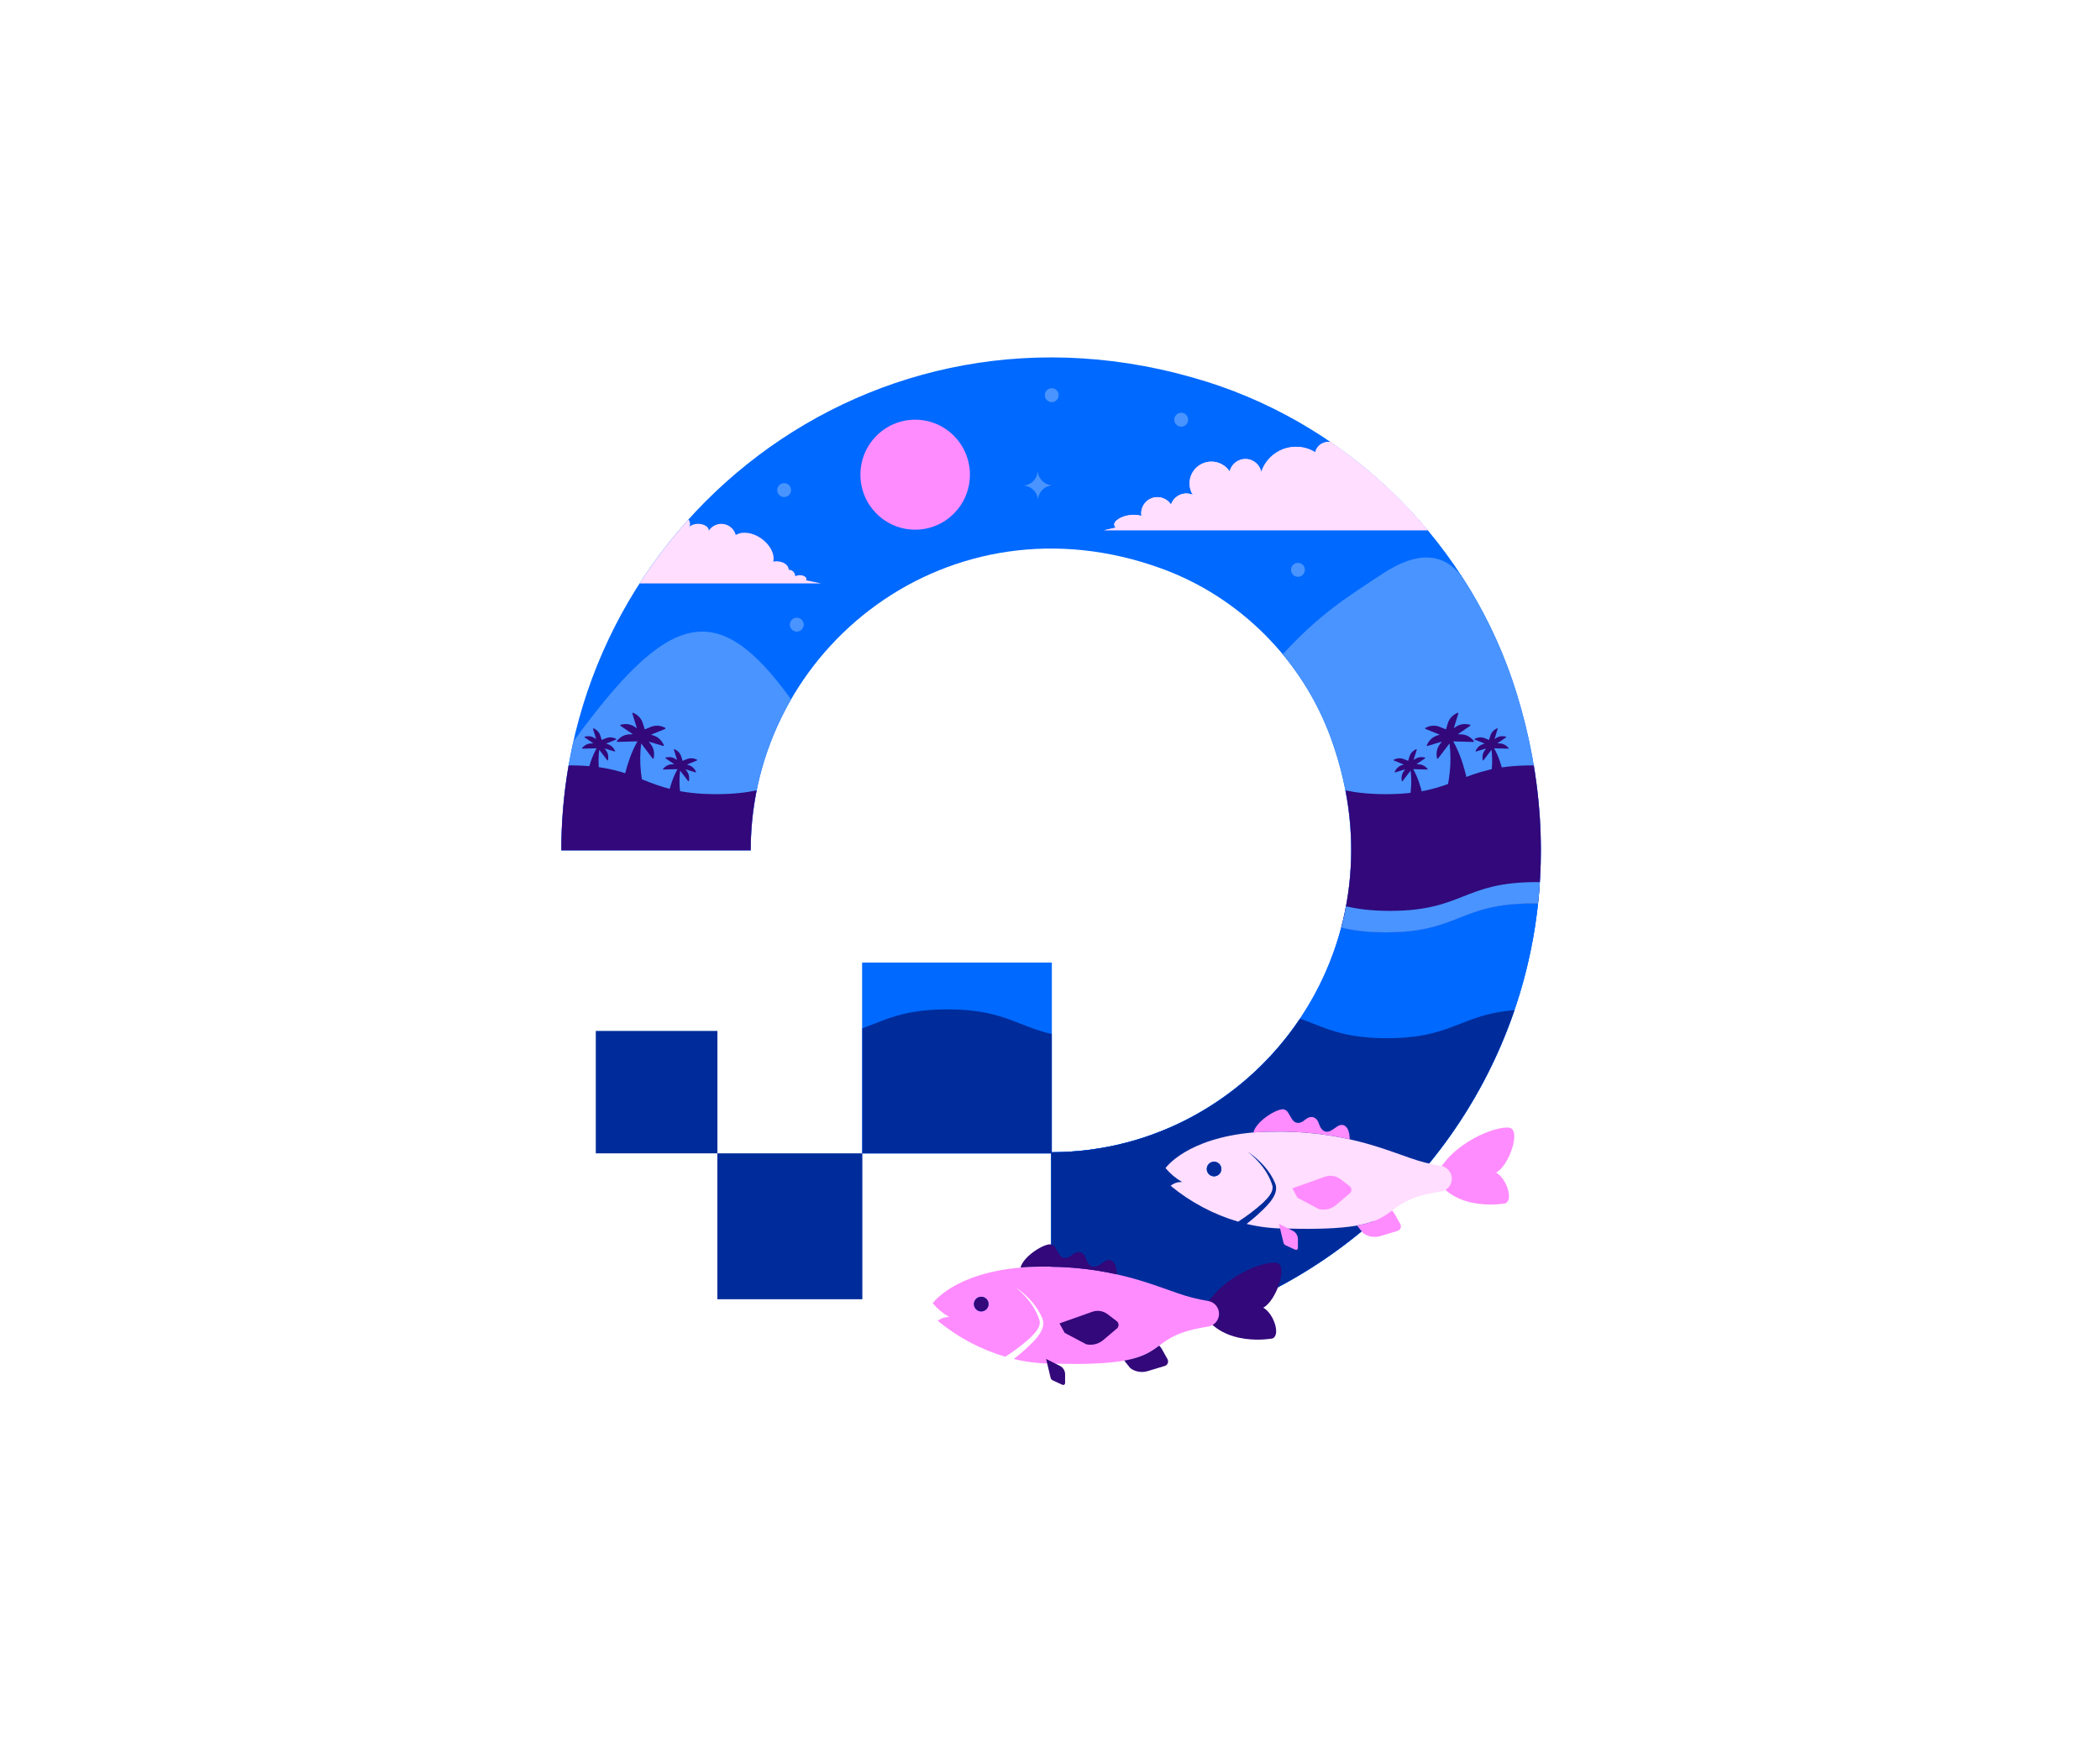
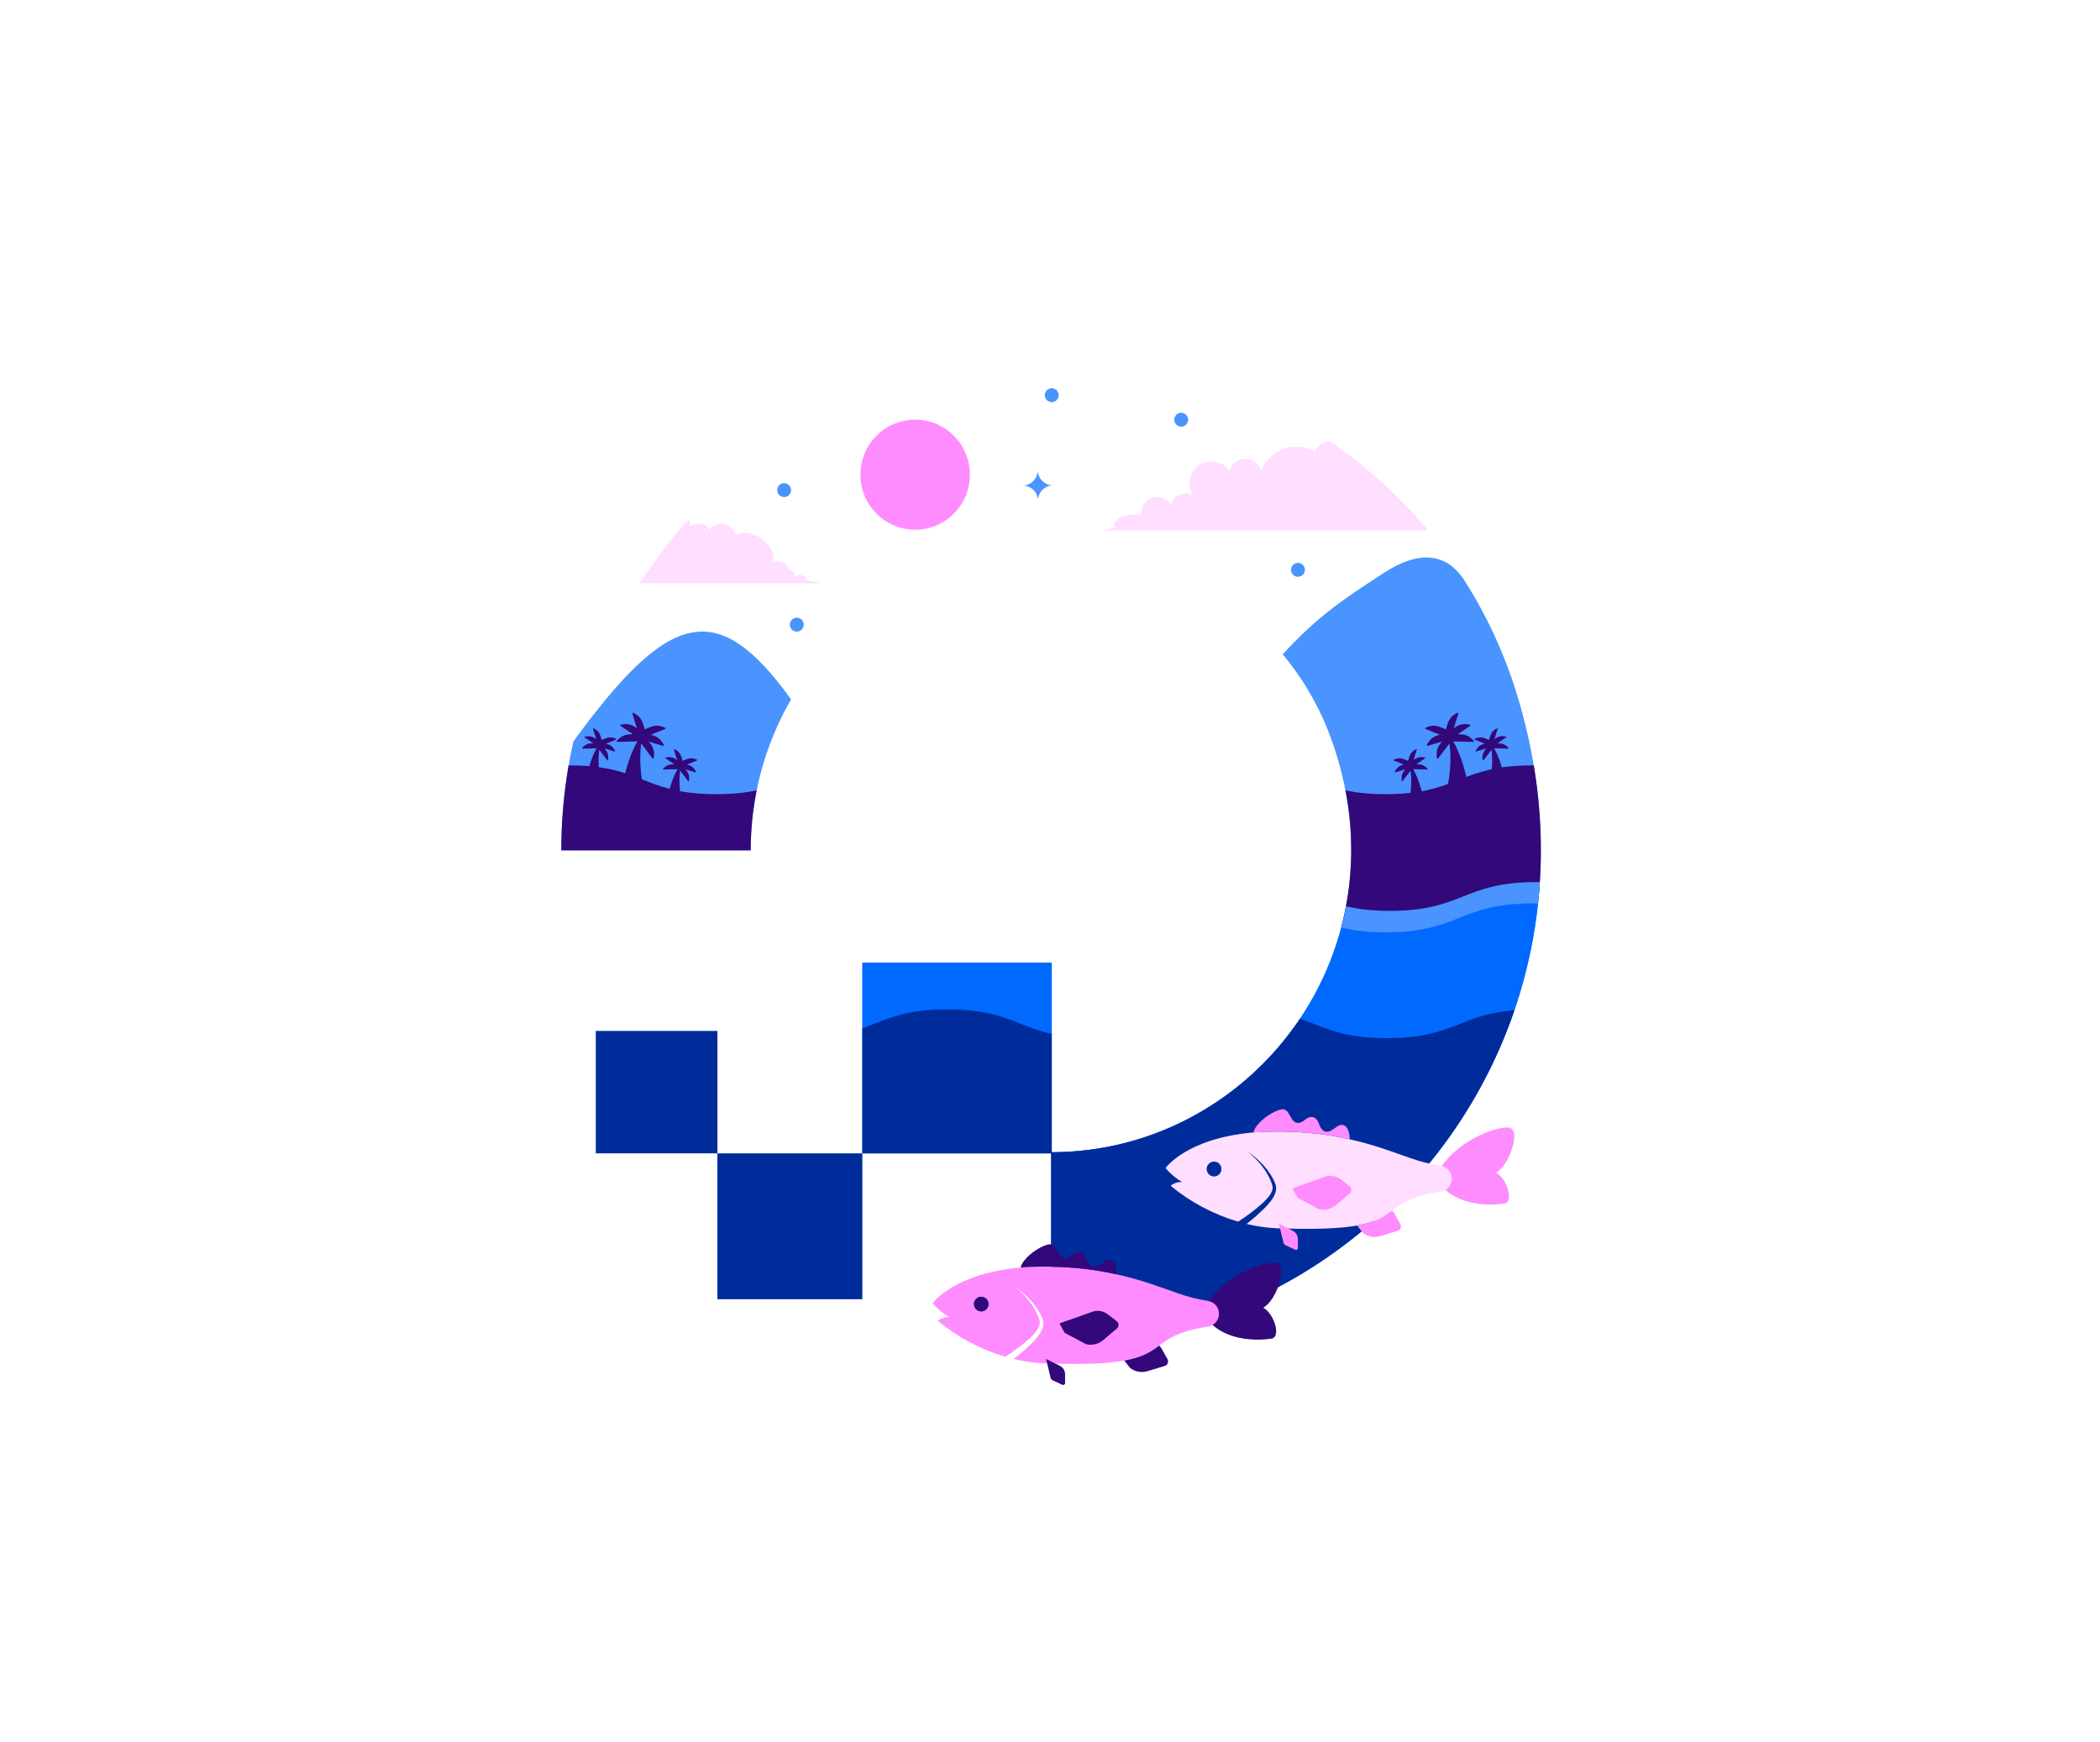
<svg xmlns="http://www.w3.org/2000/svg" fill="none" height="624" viewBox="0 0 752 624" width="752">
-   <path clip-rule="evenodd" d="M543.084 248.273C526.776 195.421 484.802 153.375 432.305 136.758C311.979 98.921 201 189.014 201 304.532H268.822C268.822 232.059 340.216 176.001 415.982 203.629C444.03 213.839 466.498 236.461 476.643 264.492C504.275 340.698 448.522 412.505 376.624 412.64V344.778H308.806V413.047H376.417V481.11C491.173 481.114 580.675 369.398 543.084 248.273Z" fill="#0069FF" fill-rule="evenodd" />
  <path clip-rule="evenodd" d="M495.28 205.34C481.919 214.122 472.518 219.977 459.339 234.322C466.801 243.298 472.659 253.505 476.652 264.49C504.274 340.696 448.52 412.503 376.623 412.638V344.776H308.805V413.045H376.415V481.108C491.157 481.108 580.674 369.392 543.082 248.268C538.705 234.116 532.475 220.612 524.556 208.11C518.046 197.824 508.044 196.945 495.28 205.34Z" fill="#4994FF" fill-rule="evenodd" />
  <path d="M283.28 250.468C256.901 213.786 239.518 218.591 205.329 265.526C202.451 278.326 201.002 291.408 201.009 304.531H268.823C268.8 285.543 273.789 266.888 283.28 250.468Z" fill="#4994FF" />
  <path clip-rule="evenodd" d="M528.704 391.99L529.021 391.427L528.704 391.99Z" fill="#32087A" fill-rule="evenodd" />
  <path clip-rule="evenodd" d="M527.46 394.149C527.468 394.134 527.476 394.119 527.486 394.105C527.476 394.119 527.468 394.134 527.46 394.149Z" fill="#32087A" fill-rule="evenodd" />
  <path clip-rule="evenodd" d="M536.202 377.252L536.468 376.659L536.202 377.252Z" fill="#32087A" fill-rule="evenodd" />
  <path clip-rule="evenodd" d="M475.206 346.969C475.326 346.683 475.442 346.398 475.57 346.109C475.442 346.398 475.326 346.683 475.206 346.969Z" fill="#32087A" fill-rule="evenodd" />
  <path clip-rule="evenodd" d="M531.432 387.014L531.705 386.491L531.432 387.014Z" fill="#32087A" fill-rule="evenodd" />
  <path clip-rule="evenodd" d="M532.602 384.754L532.923 384.121L532.602 384.754Z" fill="#32087A" fill-rule="evenodd" />
  <path clip-rule="evenodd" d="M534.019 381.912C534.052 381.847 534.081 381.778 534.113 381.709C534.081 381.778 534.052 381.847 534.019 381.912Z" fill="#32087A" fill-rule="evenodd" />
  <path clip-rule="evenodd" d="M535.089 379.675L535.417 378.969L535.089 379.675Z" fill="#32087A" fill-rule="evenodd" />
  <path clip-rule="evenodd" d="M524.502 398.999L524.739 398.633L524.502 398.999Z" fill="#32087A" fill-rule="evenodd" />
  <path clip-rule="evenodd" d="M525.866 396.806L526.154 396.334L525.866 396.806Z" fill="#32087A" fill-rule="evenodd" />
  <path clip-rule="evenodd" d="M522.984 401.358C523.024 401.293 523.067 401.227 523.11 401.162C523.067 401.227 523.024 401.293 522.984 401.358Z" fill="#32087A" fill-rule="evenodd" />
  <path clip-rule="evenodd" d="M476.807 342.988C476.927 342.67 477.044 342.352 477.171 342.037C477.044 342.352 476.934 342.67 476.807 342.988Z" fill="#32087A" fill-rule="evenodd" />
  <path clip-rule="evenodd" d="M476.025 344.99C476.148 344.686 476.269 344.379 476.389 344.071C476.269 344.379 476.148 344.686 476.025 344.99Z" fill="#32087A" fill-rule="evenodd" />
  <path clip-rule="evenodd" d="M478.258 338.931L478.586 337.929L478.258 338.931Z" fill="#32087A" fill-rule="evenodd" />
  <path clip-rule="evenodd" d="M477.552 340.969C477.669 340.643 477.782 340.313 477.895 339.988C477.782 340.313 477.662 340.636 477.552 340.969Z" fill="#32087A" fill-rule="evenodd" />
  <path clip-rule="evenodd" d="M494.592 434.851L494.652 434.798L494.592 434.851Z" fill="#32087A" fill-rule="evenodd" />
  <path clip-rule="evenodd" d="M452.698 380.524C452.305 380.926 451.908 381.321 451.507 381.717C451.908 381.329 452.305 380.934 452.698 380.524Z" fill="#32087A" fill-rule="evenodd" />
  <path clip-rule="evenodd" d="M478.923 336.875C479.029 336.535 479.134 336.195 479.237 335.854C479.12 336.195 479.029 336.535 478.923 336.875Z" fill="#32087A" fill-rule="evenodd" />
  <path clip-rule="evenodd" d="M479.548 334.799C479.65 334.455 479.749 334.107 479.843 333.763C479.749 334.107 479.65 334.455 479.548 334.799Z" fill="#32087A" fill-rule="evenodd" />
  <path clip-rule="evenodd" d="M530.038 389.601L530.26 389.202L530.038 389.601Z" fill="#32087A" fill-rule="evenodd" />
  <path clip-rule="evenodd" d="M548.304 339.582C548.373 339.245 548.439 338.909 548.505 338.572C548.439 338.909 548.373 339.245 548.304 339.582Z" fill="#32087A" fill-rule="evenodd" />
  <path clip-rule="evenodd" d="M549.381 333.757C549.432 333.446 549.479 333.135 549.53 332.827C549.479 333.135 549.424 333.446 549.381 333.757Z" fill="#32087A" fill-rule="evenodd" />
  <path clip-rule="evenodd" d="M548.802 337.021C548.864 336.699 548.922 336.374 548.981 336.052C548.922 336.374 548.864 336.699 548.802 337.021Z" fill="#32087A" fill-rule="evenodd" />
  <path clip-rule="evenodd" d="M547.686 342.539L547.904 341.529L547.686 342.539Z" fill="#32087A" fill-rule="evenodd" />
  <path clip-rule="evenodd" d="M547.057 345.315L547.287 344.324L547.057 345.315Z" fill="#32087A" fill-rule="evenodd" />
  <path clip-rule="evenodd" d="M546.459 347.776C546.532 347.483 546.601 347.191 546.674 346.898C546.601 347.191 546.532 347.483 546.459 347.776Z" fill="#32087A" fill-rule="evenodd" />
  <path clip-rule="evenodd" d="M480.137 332.709C480.184 332.527 480.239 332.344 480.286 332.157C484.46 333.174 489.473 333.858 496.226 333.858C509.339 333.858 515.896 331.297 522.453 328.706C529.009 326.115 535.566 323.554 548.679 323.554C549.408 323.554 550.085 323.554 550.763 323.579C552.508 307.097 551.994 290.451 549.237 274.109H548.694C535.58 274.109 529.024 276.67 522.467 279.261C515.91 281.852 509.354 284.413 496.24 284.413C490.278 284.413 485.677 283.879 481.805 283.056C485.037 299.517 484.466 316.504 480.137 332.709Z" fill="#32087A" fill-rule="evenodd" />
  <path clip-rule="evenodd" d="M549.788 331.231C549.843 330.865 549.894 330.532 549.945 330.181C549.883 330.532 549.832 330.88 549.788 331.231Z" fill="#32087A" fill-rule="evenodd" />
  <path clip-rule="evenodd" d="M550.571 325.329C550.611 324.963 550.651 324.63 550.687 324.282C550.651 324.63 550.611 324.978 550.571 325.329Z" fill="#32087A" fill-rule="evenodd" />
  <path clip-rule="evenodd" d="M550.176 328.427L550.318 327.366L550.176 328.427Z" fill="#32087A" fill-rule="evenodd" />
  <path clip-rule="evenodd" d="M543.25 358.962C543.348 358.662 543.442 358.362 543.537 358.062C543.442 358.362 543.348 358.662 543.25 358.962Z" fill="#32087A" fill-rule="evenodd" />
  <path clip-rule="evenodd" d="M540.512 366.804C540.617 366.526 540.719 366.248 540.821 365.97C540.719 366.251 540.617 366.526 540.512 366.804Z" fill="#32087A" fill-rule="evenodd" />
  <path clip-rule="evenodd" d="M539.559 369.283C539.628 369.115 539.693 368.943 539.759 368.775C539.693 368.943 539.628 369.115 539.559 369.283Z" fill="#32087A" fill-rule="evenodd" />
  <path clip-rule="evenodd" d="M545.64 350.91C545.716 350.617 545.796 350.325 545.876 350.032C545.782 350.325 545.716 350.617 545.64 350.91Z" fill="#32087A" fill-rule="evenodd" />
  <path clip-rule="evenodd" d="M541.411 364.34L541.684 363.583L541.411 364.34Z" fill="#32087A" fill-rule="evenodd" />
  <path clip-rule="evenodd" d="M538.416 372.104L538.732 371.329L538.416 372.104Z" fill="#32087A" fill-rule="evenodd" />
  <path clip-rule="evenodd" d="M544.938 353.421L545.2 352.487L544.938 353.421Z" fill="#32087A" fill-rule="evenodd" />
  <path clip-rule="evenodd" d="M544.122 356.177C544.206 355.902 544.29 355.632 544.37 355.357C544.29 355.639 544.206 355.902 544.122 356.177Z" fill="#32087A" fill-rule="evenodd" />
  <path clip-rule="evenodd" d="M542.457 361.358L542.719 360.567L542.457 361.358Z" fill="#32087A" fill-rule="evenodd" />
-   <path clip-rule="evenodd" d="M537.429 374.452C537.528 374.232 537.619 374.009 537.713 373.786C537.619 374.009 537.528 374.232 537.429 374.452Z" fill="#32087A" fill-rule="evenodd" />
+   <path clip-rule="evenodd" d="M537.429 374.452C537.528 374.232 537.619 374.009 537.713 373.786Z" fill="#32087A" fill-rule="evenodd" />
  <path clip-rule="evenodd" d="M471.104 355.492L471.533 354.684L471.104 355.492Z" fill="#32087A" fill-rule="evenodd" />
  <path clip-rule="evenodd" d="M444.452 388.094L443.574 388.826L444.452 388.094Z" fill="#32087A" fill-rule="evenodd" />
  <path clip-rule="evenodd" d="M447.651 385.351C447.374 385.6 447.094 385.845 446.813 386.083C447.094 385.845 447.374 385.6 447.651 385.351Z" fill="#32087A" fill-rule="evenodd" />
  <path clip-rule="evenodd" d="M450.733 382.484C450.474 382.737 450.212 382.982 449.946 383.216C450.212 382.982 450.474 382.737 450.733 382.484Z" fill="#32087A" fill-rule="evenodd" />
  <path clip-rule="evenodd" d="M449.211 383.934L448.391 384.665L449.211 383.934Z" fill="#32087A" fill-rule="evenodd" />
  <path clip-rule="evenodd" d="M446.065 386.743L445.209 387.475L446.065 386.743Z" fill="#32087A" fill-rule="evenodd" />
  <path clip-rule="evenodd" d="M439.476 391.969L438.536 392.649L439.476 391.969Z" fill="#32087A" fill-rule="evenodd" />
  <path clip-rule="evenodd" d="M442.822 389.418C442.527 389.656 442.225 389.89 441.926 390.12C442.225 389.89 442.527 389.67 442.822 389.418Z" fill="#32087A" fill-rule="evenodd" />
  <path clip-rule="evenodd" d="M437.766 393.195L436.804 393.865L437.766 393.195Z" fill="#32087A" fill-rule="evenodd" />
  <path clip-rule="evenodd" d="M441.162 390.71C440.856 390.944 440.551 391.174 440.241 391.401C440.551 391.174 440.875 390.944 441.162 390.71Z" fill="#32087A" fill-rule="evenodd" />
  <path clip-rule="evenodd" d="M436.036 394.387L435.053 395.042L436.036 394.387Z" fill="#32087A" fill-rule="evenodd" />
  <path clip-rule="evenodd" d="M513.276 414.788L513.493 414.519L513.276 414.788Z" fill="#32087A" fill-rule="evenodd" />
  <path clip-rule="evenodd" d="M509.792 419.022C509.839 418.972 509.881 418.918 509.927 418.865C509.881 418.918 509.839 418.972 509.792 419.022Z" fill="#32087A" fill-rule="evenodd" />
  <path clip-rule="evenodd" d="M508.047 421.051L508.139 420.944L508.047 421.051Z" fill="#32087A" fill-rule="evenodd" />
  <path clip-rule="evenodd" d="M504.32 425.181C504.363 425.131 504.409 425.084 504.455 425.034C504.409 425.084 504.363 425.131 504.32 425.181Z" fill="#32087A" fill-rule="evenodd" />
  <path clip-rule="evenodd" d="M521.42 403.712L521.7 403.295L521.42 403.712Z" fill="#32087A" fill-rule="evenodd" />
  <path clip-rule="evenodd" d="M500.552 429.112L500.584 429.079L500.552 429.112Z" fill="#32087A" fill-rule="evenodd" />
  <path clip-rule="evenodd" d="M516.693 410.357L516.866 410.124L516.693 410.357Z" fill="#32087A" fill-rule="evenodd" />
  <path clip-rule="evenodd" d="M518.24 408.245L518.468 407.933L518.24 408.245Z" fill="#32087A" fill-rule="evenodd" />
  <path clip-rule="evenodd" d="M453.68 379.536C453.906 379.298 454.128 379.056 454.354 378.804C454.128 379.06 453.906 379.298 453.68 379.536Z" fill="#32087A" fill-rule="evenodd" />
  <path clip-rule="evenodd" d="M467.905 361.1C468.079 360.818 468.251 360.54 468.422 360.255C468.251 360.54 468.079 360.818 467.905 361.1Z" fill="#32087A" fill-rule="evenodd" />
  <path clip-rule="evenodd" d="M465.604 364.687C465.79 364.409 465.969 364.13 466.158 363.849C465.976 364.13 465.79 364.419 465.604 364.687Z" fill="#32087A" fill-rule="evenodd" />
  <path clip-rule="evenodd" d="M466.768 362.907C466.946 362.628 467.132 362.347 467.303 362.065C467.128 362.347 466.946 362.628 466.768 362.907Z" fill="#32087A" fill-rule="evenodd" />
  <path clip-rule="evenodd" d="M464.404 366.444C464.597 366.17 464.769 365.892 464.976 365.614C464.787 365.885 464.597 366.17 464.404 366.444Z" fill="#32087A" fill-rule="evenodd" />
  <path clip-rule="evenodd" d="M472.143 353.517L472.508 352.785L472.143 353.517Z" fill="#32087A" fill-rule="evenodd" />
  <path clip-rule="evenodd" d="M473.253 351.273L473.461 350.853L473.253 351.273Z" fill="#32087A" fill-rule="evenodd" />
  <path clip-rule="evenodd" d="M469.001 359.265C469.169 358.983 469.332 358.701 469.496 358.419C469.332 358.701 469.169 358.983 469.001 359.265Z" fill="#32087A" fill-rule="evenodd" />
  <path clip-rule="evenodd" d="M463.171 368.175L463.765 367.352L463.171 368.175Z" fill="#32087A" fill-rule="evenodd" />
  <path clip-rule="evenodd" d="M470.074 357.399C470.231 357.12 470.387 356.842 470.54 356.564C470.38 356.842 470.231 357.12 470.074 357.399Z" fill="#32087A" fill-rule="evenodd" />
  <path clip-rule="evenodd" d="M455.124 377.994C455.354 377.746 455.576 377.497 455.802 377.262C455.576 377.497 455.354 377.746 455.124 377.994Z" fill="#32087A" fill-rule="evenodd" />
  <path clip-rule="evenodd" d="M474.346 348.935C474.456 348.69 474.561 348.441 474.671 348.203C474.561 348.441 474.456 348.686 474.346 348.935Z" fill="#32087A" fill-rule="evenodd" />
  <path clip-rule="evenodd" d="M430.736 397.74C430.372 397.956 430.008 398.172 429.644 398.381C430.011 398.172 430.376 397.956 430.736 397.74Z" fill="#32087A" fill-rule="evenodd" />
  <path clip-rule="evenodd" d="M434.286 395.544L433.277 396.191L434.286 395.544Z" fill="#32087A" fill-rule="evenodd" />
  <path clip-rule="evenodd" d="M461.91 369.881L462.519 369.065L461.91 369.881Z" fill="#32087A" fill-rule="evenodd" />
  <path clip-rule="evenodd" d="M432.518 396.664L431.472 397.304L432.518 396.664Z" fill="#32087A" fill-rule="evenodd" />
  <path clip-rule="evenodd" d="M460.613 371.557C460.825 371.29 461.032 371.019 461.24 370.752C461.032 371.008 460.825 371.29 460.613 371.557Z" fill="#32087A" fill-rule="evenodd" />
  <path clip-rule="evenodd" d="M459.289 373.203C459.504 372.939 459.719 372.676 459.931 372.408C459.719 372.679 459.504 372.943 459.289 373.203Z" fill="#32087A" fill-rule="evenodd" />
  <path clip-rule="evenodd" d="M456.535 376.428L457.205 375.66L456.535 376.428Z" fill="#32087A" fill-rule="evenodd" />
  <path clip-rule="evenodd" d="M457.929 374.828C458.151 374.572 458.366 374.308 458.585 374.048C458.359 374.301 458.151 374.572 457.929 374.828Z" fill="#32087A" fill-rule="evenodd" />
  <path clip-rule="evenodd" d="M230.287 279.258C223.73 276.697 217.174 274.106 204.06 274.106H203.616C201.875 284.151 201.001 294.329 201.004 304.526H268.822C268.821 297.564 269.488 290.618 270.814 283.785C270.858 283.54 270.902 283.294 270.949 283.053C267.081 283.876 262.477 284.41 256.514 284.41C243.408 284.41 236.847 281.834 230.287 279.258Z" fill="#32087A" fill-rule="evenodd" />
  <path d="M527.737 265.305L527.078 264.635C526.027 263.604 524.623 263.016 523.155 262.992L522.025 262.959L526.422 259.962C526.465 259.941 526.501 259.906 526.524 259.863C526.546 259.82 526.555 259.77 526.549 259.722C526.542 259.674 526.521 259.629 526.488 259.593C526.455 259.557 526.411 259.533 526.364 259.523L525.442 259.37C523.989 259.15 522.508 259.496 521.3 260.336L520.597 260.819L522.204 255.582C522.269 255.359 522.076 255.169 521.887 255.275L521.067 255.736C519.798 256.477 518.858 257.677 518.441 259.092L517.789 261.218L515.603 260.332C514.247 259.766 512.726 259.743 511.353 260.266L510.482 260.632C510.437 260.651 510.399 260.685 510.374 260.727C510.349 260.769 510.337 260.818 510.341 260.867C510.345 260.916 510.365 260.962 510.396 261C510.428 261.037 510.471 261.063 510.518 261.075L515.578 263.117L514.766 263.366C513.355 263.777 512.153 264.714 511.407 265.986L510.945 266.805C510.839 266.996 511.025 267.193 511.247 267.124L516.346 265.583L515.658 266.483C514.752 267.645 514.321 269.112 514.456 270.582L514.558 271.519C514.565 271.567 514.587 271.612 514.621 271.647C514.655 271.682 514.698 271.705 514.746 271.714C514.794 271.723 514.843 271.717 514.887 271.696C514.931 271.676 514.968 271.642 514.991 271.599L519.06 266.26C519.495 269.704 519.522 273.188 519.14 276.638C518.987 278.219 518.718 279.796 518.441 281.351H525.726C525.551 280.473 525.395 279.602 525.209 278.735C524.174 274.179 522.699 269.587 520.404 265.51L527.547 265.711C527.762 265.697 527.89 265.459 527.737 265.305Z" fill="#32087A" />
  <path d="M511.206 275.333L510.744 274.865C510.008 274.144 509.025 273.733 507.997 273.716L507.207 273.694L510.285 271.593C510.315 271.578 510.339 271.554 510.355 271.524C510.371 271.493 510.377 271.459 510.372 271.426C510.368 271.392 510.353 271.361 510.33 271.336C510.308 271.311 510.278 271.293 510.245 271.286L509.6 271.18C508.578 271.023 507.535 271.265 506.686 271.857L506.194 272.194L507.32 268.534C507.367 268.377 507.232 268.245 507.097 268.318L506.525 268.64C505.641 269.162 504.989 270.004 504.704 270.993L504.245 272.479L502.712 271.861C501.762 271.463 500.697 271.446 499.736 271.813L499.124 272.058C499.094 272.073 499.069 272.096 499.052 272.126C499.036 272.155 499.029 272.189 499.032 272.222C499.035 272.256 499.048 272.287 499.07 272.313C499.092 272.339 499.121 272.357 499.153 272.366L502.693 273.8L502.125 273.972C501.138 274.259 500.296 274.913 499.772 275.802L499.448 276.376C499.375 276.512 499.506 276.647 499.663 276.599L503.225 275.502L502.741 276.135C502.108 276.949 501.807 277.975 501.899 279.004L501.972 279.659C501.978 279.692 501.994 279.722 502.018 279.746C502.041 279.77 502.072 279.786 502.104 279.792C502.137 279.798 502.171 279.793 502.202 279.779C502.232 279.765 502.257 279.742 502.275 279.714L505.127 275.977C505.429 278.389 505.447 280.829 505.181 283.245C505.076 284.343 504.886 285.44 504.69 286.538H509.789C509.669 285.924 509.556 285.312 509.425 284.709C508.696 281.518 507.666 278.312 506.059 275.45L511.06 275.59C511.224 275.611 511.315 275.443 511.206 275.333Z" fill="#32087A" />
  <path d="M540.185 267.848L539.722 267.38C538.986 266.659 538.004 266.248 536.976 266.231L536.182 266.209L539.264 264.108C539.294 264.093 539.318 264.068 539.334 264.038C539.349 264.008 539.356 263.974 539.351 263.94C539.347 263.907 539.332 263.875 539.309 263.85C539.286 263.825 539.256 263.808 539.223 263.801L538.575 263.695C537.553 263.536 536.51 263.778 535.661 264.372L535.169 264.708L536.295 261.049C536.342 260.892 536.204 260.76 536.073 260.833L535.497 261.155C534.615 261.679 533.964 262.52 533.676 263.508L533.221 264.994L531.687 264.375C530.736 263.978 529.67 263.961 528.707 264.328L528.099 264.573C528.069 264.587 528.044 264.61 528.027 264.64C528.01 264.669 528.003 264.702 528.006 264.735C528.008 264.769 528.021 264.801 528.043 264.827C528.064 264.852 528.092 264.871 528.125 264.88L531.669 266.315L531.097 266.487C530.11 266.774 529.27 267.428 528.747 268.316L528.423 268.891C528.347 269.026 528.478 269.162 528.635 269.114L532.197 268.035L531.716 268.668C531.083 269.482 530.782 270.508 530.875 271.537L530.948 272.192C530.948 272.342 531.148 272.378 531.25 272.247L534.098 268.51C534.403 270.922 534.421 273.362 534.153 275.778C534.047 276.876 533.858 277.973 533.665 279.071H538.764C538.644 278.456 538.535 277.845 538.4 277.242C537.672 274.054 536.645 270.845 535.034 267.983L540.039 268.122C540.073 268.128 540.107 268.122 540.138 268.107C540.168 268.092 540.193 268.067 540.209 268.037C540.225 268.007 540.232 267.973 540.227 267.939C540.223 267.905 540.208 267.873 540.185 267.848Z" fill="#32087A" />
  <path d="M220.922 265.305L221.581 264.635C222.632 263.603 224.038 263.015 225.508 262.992L226.637 262.959L222.24 259.962C222.197 259.941 222.161 259.906 222.138 259.864C222.115 259.821 222.106 259.772 222.112 259.723C222.118 259.675 222.139 259.63 222.172 259.594C222.204 259.558 222.247 259.533 222.295 259.523L223.22 259.37C224.673 259.151 226.154 259.496 227.362 260.336L228.065 260.819L226.458 255.582C226.389 255.359 226.586 255.169 226.775 255.275L227.595 255.736C228.864 256.477 229.804 257.677 230.221 259.092L230.873 261.218L233.059 260.332C234.415 259.766 235.936 259.743 237.31 260.266L238.18 260.632C238.223 260.653 238.259 260.687 238.283 260.728C238.307 260.77 238.317 260.818 238.314 260.866C238.31 260.914 238.291 260.96 238.261 260.997C238.231 261.034 238.19 261.061 238.144 261.075L233.084 263.117L233.896 263.366C235.307 263.777 236.509 264.714 237.255 265.986L237.718 266.805C237.823 266.996 237.637 267.193 237.412 267.124L232.312 265.583L233 266.483C233.907 267.645 234.336 269.112 234.199 270.582L234.097 271.519C234.091 271.567 234.069 271.613 234.036 271.648C234.003 271.684 233.959 271.708 233.911 271.717C233.863 271.726 233.814 271.719 233.77 271.698C233.726 271.677 233.69 271.642 233.667 271.599L229.605 266.242C229.171 269.686 229.144 273.169 229.525 276.62C229.678 278.201 229.948 279.778 230.225 281.333H222.94C223.111 280.455 223.267 279.584 223.453 278.717C224.491 274.161 225.967 269.568 228.261 265.492L221.118 265.693C220.9 265.697 220.769 265.459 220.922 265.305Z" fill="#32087A" />
  <path d="M237.454 275.333L237.913 274.865C238.651 274.145 239.634 273.734 240.663 273.716L241.453 273.694L238.375 271.593C238.345 271.578 238.32 271.554 238.305 271.524C238.289 271.495 238.282 271.461 238.286 271.427C238.29 271.393 238.304 271.362 238.327 271.337C238.349 271.311 238.379 271.294 238.412 271.286L239.06 271.18C240.082 271.021 241.125 271.264 241.974 271.857L242.469 272.194L241.344 268.534C241.297 268.377 241.431 268.245 241.566 268.318L242.138 268.64C243.028 269.16 243.686 270.002 243.978 270.993L244.433 272.479L245.97 271.861C246.92 271.463 247.984 271.446 248.946 271.813L249.554 272.058C249.586 272.071 249.614 272.094 249.632 272.123C249.65 272.152 249.658 272.187 249.655 272.221C249.653 272.256 249.639 272.289 249.616 272.315C249.593 272.341 249.563 272.358 249.529 272.366L245.988 273.8L246.556 273.972C247.544 274.26 248.385 274.914 248.91 275.802L249.23 276.376C249.307 276.512 249.175 276.647 249.019 276.599L245.456 275.502L245.937 276.135C246.574 276.947 246.875 277.974 246.779 279.004L246.709 279.659C246.704 279.692 246.688 279.722 246.664 279.746C246.64 279.77 246.61 279.786 246.577 279.792C246.544 279.798 246.51 279.793 246.48 279.779C246.45 279.765 246.424 279.742 246.407 279.714L243.555 275.977C243.253 278.389 243.234 280.829 243.5 283.245C243.606 284.343 243.795 285.44 243.992 286.538H238.892C239.013 285.923 239.122 285.312 239.257 284.709C239.985 281.518 241.016 278.312 242.622 275.45L237.621 275.589C237.435 275.611 237.344 275.443 237.454 275.333Z" fill="#32087A" />
  <path d="M208.476 267.848L208.939 267.38C209.675 266.659 210.658 266.248 211.685 266.231L212.476 266.209L209.398 264.108C209.368 264.093 209.343 264.068 209.328 264.038C209.312 264.008 209.306 263.974 209.31 263.94C209.315 263.907 209.329 263.875 209.352 263.85C209.375 263.825 209.405 263.808 209.438 263.801L210.086 263.695C211.108 263.536 212.151 263.779 213 264.372L213.492 264.708L212.367 261.049C212.319 260.892 212.454 260.76 212.589 260.833L213.161 261.155C214.052 261.674 214.711 262.516 215.004 263.508L215.459 264.994L216.993 264.375C217.942 263.978 219.007 263.961 219.969 264.328L220.581 264.573C220.611 264.587 220.636 264.61 220.653 264.64C220.669 264.669 220.677 264.702 220.674 264.735C220.671 264.769 220.658 264.801 220.637 264.827C220.616 264.852 220.587 264.871 220.555 264.88L217.011 266.315L217.579 266.487C218.567 266.774 219.408 267.428 219.932 268.316L220.256 268.891C220.329 269.026 220.198 269.162 220.042 269.114L216.483 268.035L216.964 268.668C217.597 269.482 217.898 270.508 217.805 271.537L217.732 272.192C217.726 272.225 217.71 272.255 217.687 272.279C217.663 272.303 217.633 272.319 217.6 272.325C217.567 272.331 217.533 272.326 217.503 272.312C217.472 272.298 217.447 272.275 217.43 272.247L214.581 268.51C214.278 270.922 214.258 273.361 214.523 275.778C214.632 276.876 214.822 277.973 215.015 279.071H209.915C210.032 278.456 210.145 277.845 210.279 277.242C211.008 274.054 212.039 270.845 213.649 267.983L208.644 268.122C208.476 268.126 208.367 267.958 208.476 267.848Z" fill="#32087A" />
  <path clip-rule="evenodd" d="M476.574 158.372C476.253 158.304 475.925 158.268 475.597 158.266C474.527 158.267 473.488 158.632 472.651 159.302C471.813 159.972 471.226 160.907 470.986 161.955C469.302 160.917 467.407 160.275 465.443 160.074C463.478 159.873 461.493 160.119 459.636 160.795C457.779 161.47 456.097 162.557 454.715 163.975C453.333 165.392 452.287 167.105 451.655 168.984C451.378 167.693 450.674 166.533 449.657 165.696C448.64 164.858 447.37 164.392 446.055 164.374C444.739 164.356 443.457 164.786 442.417 165.595C441.377 166.404 440.641 167.543 440.33 168.827C439.697 167.877 438.866 167.076 437.895 166.48C436.924 165.884 435.836 165.507 434.706 165.375C433.575 165.243 432.43 165.36 431.349 165.716C430.268 166.073 429.277 166.661 428.444 167.44C427.133 168.664 426.287 170.307 426.048 172.088C425.81 173.87 426.194 175.679 427.136 177.207C426.215 176.805 425.206 176.65 424.207 176.757C423.209 176.864 422.255 177.23 421.439 177.818C420.453 178.527 419.714 179.529 419.327 180.683C418.799 179.871 418.078 179.204 417.229 178.742C416.38 178.281 415.429 178.04 414.464 178.041C412.927 178.042 411.453 178.652 410.362 179.739C409.825 180.277 409.398 180.915 409.107 181.618C408.815 182.322 408.665 183.076 408.665 183.838C408.669 184.148 408.697 184.457 408.748 184.763C407.381 184.361 405.943 184.262 404.534 184.474C401.354 184.877 399.132 186.571 399.03 187.57C398.975 187.828 399.001 188.096 399.103 188.339C399.201 188.584 399.373 188.793 399.595 188.935L395.42 189.876H511.255C501.182 177.831 489.513 167.231 476.574 158.372Z" fill="#FFDEFF" fill-rule="evenodd" />
  <path clip-rule="evenodd" d="M256.889 465.295H308.8V413.043H256.908V369.204H213.349V413.047H256.889V465.295Z" fill="#002C9B" fill-rule="evenodd" />
  <path d="M550.772 323.586C550.095 323.586 549.403 323.56 548.685 323.56C535.572 323.56 529.015 326.122 522.458 328.713C515.902 331.303 509.345 333.865 496.232 333.865C489.478 333.865 484.466 333.181 480.292 332.163C468.114 378.366 426.214 412.548 376.631 412.644V344.781H308.813V413.05H376.423V481.114C466.676 481.117 541.302 412.018 550.772 323.586Z" fill="#0069FF" />
  <path clip-rule="evenodd" d="M479.058 336.475C479.066 336.443 479.075 336.412 479.086 336.381C479.075 336.412 479.066 336.443 479.058 336.475Z" fill="#4994FF" fill-rule="evenodd" />
  <path clip-rule="evenodd" d="M476.942 342.711L476.973 342.634L476.942 342.711Z" fill="#4994FF" fill-rule="evenodd" />
  <path clip-rule="evenodd" d="M472.566 352.719C472.567 352.705 472.567 352.691 472.566 352.677C472.567 352.691 472.567 352.705 472.566 352.719Z" fill="#4994FF" fill-rule="evenodd" />
  <path clip-rule="evenodd" d="M549.375 333.807V333.775C549.936 330.41 550.4 327.016 550.767 323.591C550.402 327.025 549.939 330.431 549.375 333.807Z" fill="#4994FF" fill-rule="evenodd" />
  <path clip-rule="evenodd" d="M469.484 358.46L469.51 358.418L469.484 358.46Z" fill="#4994FF" fill-rule="evenodd" />
  <path clip-rule="evenodd" d="M548.697 323.561C549.426 323.561 550.107 323.561 550.784 323.586C551.059 321.035 551.277 318.473 551.44 315.902C551.018 315.902 550.591 315.902 550.154 315.902C537.041 315.902 530.484 318.463 523.928 321.054C517.371 323.645 510.814 326.206 497.701 326.206C491.086 326.206 486.143 325.548 482.038 324.567C481.552 327.143 480.979 329.684 480.318 332.19C484.493 333.207 489.505 333.891 496.258 333.891C509.372 333.891 515.928 331.33 522.485 328.739C529.042 326.148 535.584 323.561 548.697 323.561Z" fill="#4994FF" fill-rule="evenodd" />
  <path clip-rule="evenodd" d="M542.322 361.761C533.514 362.475 528.192 364.564 522.874 366.654C516.317 369.215 509.761 371.806 496.647 371.806C483.534 371.806 476.977 369.245 470.421 366.654C468.822 366.024 467.223 365.399 465.529 364.824C446.223 393.601 413.556 412.586 376.624 412.656V370.299C372.315 369.321 368.912 367.989 365.514 366.639C358.957 364.078 352.401 361.487 339.287 361.487C326.174 361.487 319.617 364.048 313.06 366.639C311.662 367.188 310.267 367.737 308.802 368.26V413.047H376.416V481.111C453.184 481.115 518.645 431.121 542.322 361.761Z" fill="#002C9B" fill-rule="evenodd" />
  <path d="M452.356 468.316C456.898 466.021 461.277 453.473 457.364 452.299C453.11 451.201 435.796 457.539 430.657 470.127C437.902 482.719 455.641 479.352 455.641 479.352C458.679 478.189 456.137 470.391 452.356 468.316Z" fill="#32087A" />
  <path d="M339.977 471.693C338.476 471.602 336.996 472.08 335.828 473.032C342.942 478.913 351.169 483.285 360.012 485.884C363.172 483.865 366.161 481.588 368.951 479.077C370.528 477.427 372.71 475.476 372.291 473.039C370.834 468.088 367.355 464.004 363.396 460.791C367.668 463.719 371.58 467.7 373.445 472.662C374.618 476.797 369.391 481.13 366.721 483.64C365.519 484.687 364.284 485.715 363.035 486.7C367.658 487.809 372.397 488.361 377.15 488.343C423.841 489.686 406.207 479.128 432.568 475.103C433.667 474.941 434.671 474.387 435.397 473.543C436.122 472.699 436.522 471.621 436.522 470.505C436.522 469.39 436.122 468.312 435.397 467.467C434.671 466.623 433.667 466.069 432.568 465.907C428.817 465.3 425.127 464.352 421.546 463.075C410.123 459.086 393.163 452.068 365.45 453.948C341.347 456.093 334.003 466.727 334.003 466.727C335.69 468.72 337.712 470.401 339.977 471.693Z" fill="#FF8CFF" />
  <path d="M351.375 469.655C350.858 469.655 350.353 469.501 349.924 469.213C349.494 468.924 349.159 468.515 348.962 468.035C348.764 467.556 348.712 467.028 348.813 466.519C348.914 466.01 349.163 465.543 349.528 465.176C349.893 464.809 350.359 464.559 350.865 464.458C351.372 464.357 351.897 464.409 352.374 464.607C352.851 464.806 353.259 465.142 353.546 465.574C353.833 466.005 353.986 466.512 353.986 467.031C353.986 467.727 353.711 468.394 353.221 468.886C352.732 469.379 352.067 469.655 351.375 469.655Z" fill="#0069FF" />
  <path d="M381.245 477.333L388.974 481.42C390.036 481.657 391.138 481.645 392.194 481.384C393.251 481.123 394.233 480.621 395.065 479.916L399.96 475.77C400.152 475.608 400.305 475.404 400.408 475.174C400.511 474.944 400.561 474.694 400.554 474.442C400.548 474.189 400.486 473.941 400.371 473.716C400.256 473.491 400.092 473.295 399.891 473.143L396.613 470.647C395.839 470.056 394.931 469.668 393.97 469.519C393.01 469.37 392.027 469.465 391.112 469.795L379.405 473.948L381.245 477.333Z" fill="#32087A" />
  <path d="M351.375 469.655C350.858 469.655 350.353 469.501 349.924 469.213C349.494 468.924 349.159 468.515 348.962 468.035C348.764 467.556 348.712 467.028 348.813 466.519C348.914 466.01 349.163 465.543 349.528 465.176C349.893 464.809 350.359 464.559 350.865 464.458C351.372 464.357 351.897 464.409 352.374 464.607C352.851 464.806 353.259 465.142 353.546 465.574C353.833 466.005 353.986 466.512 353.986 467.031C353.986 467.727 353.711 468.394 353.221 468.886C352.732 469.379 352.067 469.655 351.375 469.655Z" fill="#32087A" />
  <path d="M365.451 453.937C366.562 449.703 374.274 445.107 376.43 445.678C377.087 445.881 377.637 446.338 377.96 446.948L379.206 449.044C380.262 450.849 382.04 451.006 383.806 449.509L383.923 449.414C386.065 447.61 388.155 448.276 389.022 451.032C389.831 453.575 391.638 454.387 393.641 453.044L395.463 451.815C395.766 451.577 396.116 451.407 396.49 451.317C396.862 451.226 397.25 451.217 397.626 451.291C399.123 451.69 399.965 453.743 399.936 456.389C390.756 454.318 379.482 452.978 365.451 453.937Z" fill="#32087A" />
  <path d="M415.105 481.888C415.48 482.262 415.802 482.686 416.063 483.147L418.067 486.733C418.192 486.957 418.264 487.208 418.278 487.465C418.294 487.717 418.254 487.97 418.161 488.205C418.068 488.44 417.923 488.651 417.739 488.822C417.552 488.991 417.331 489.115 417.09 489.188L410.96 491.036C409.918 491.355 408.816 491.426 407.741 491.244C406.667 491.063 405.649 490.633 404.768 489.99L402.582 487.26C409.448 486.034 412.242 484.007 415.105 481.888Z" fill="#32087A" />
  <path d="M376.958 494.333L380.462 495.943C380.564 495.988 380.675 496.007 380.786 495.998C380.897 495.991 381.003 495.956 381.096 495.895C381.189 495.837 381.266 495.755 381.318 495.657C381.372 495.559 381.402 495.45 381.406 495.339V492.159C381.403 491.538 381.231 490.93 380.906 490.402C380.581 489.873 380.118 489.446 379.566 489.166L374.601 486.674L376.215 493.399C376.259 493.601 376.349 493.79 376.477 493.952C376.604 494.116 376.769 494.246 376.958 494.333Z" fill="#32087A" />
  <path d="M535.734 419.942C540.273 417.648 544.655 405.096 540.742 403.925C536.488 402.827 519.175 409.162 514.031 421.753C521.276 434.342 539.02 430.975 539.02 430.975C542.057 429.815 539.511 422.013 535.734 419.942Z" fill="#FF8CFF" />
  <path d="M423.345 423.315C421.845 423.227 420.366 423.706 419.2 424.658C426.311 430.539 434.536 434.911 443.376 437.51C446.537 435.491 449.528 433.214 452.318 430.704C453.892 429.053 456.077 427.099 455.655 424.666C454.198 419.714 450.723 415.631 446.763 412.418C451.036 415.345 454.948 419.327 456.81 424.289C457.986 428.42 452.759 432.753 450.089 435.267C448.887 436.313 447.652 437.342 446.403 438.326C451.026 439.435 455.764 439.987 460.518 439.969C507.208 441.312 489.575 430.755 515.936 426.729C517.035 426.567 518.039 426.013 518.764 425.169C519.49 424.325 519.89 423.247 519.89 422.131C519.89 421.016 519.49 419.938 518.764 419.094C518.039 418.249 517.035 417.696 515.936 417.533C512.185 416.923 508.496 415.975 504.914 414.701C493.487 410.709 476.527 403.694 448.818 405.553C424.715 407.701 417.371 418.331 417.371 418.331C419.055 420.333 421.077 422.02 423.345 423.315Z" fill="#FFDEFF" />
  <path d="M434.749 421.279C434.232 421.279 433.727 421.125 433.298 420.837C432.868 420.548 432.533 420.138 432.336 419.659C432.138 419.179 432.087 418.651 432.188 418.142C432.289 417.633 432.538 417.166 432.904 416.799C433.269 416.432 433.735 416.183 434.242 416.082C434.749 415.981 435.274 416.033 435.751 416.233C436.228 416.432 436.636 416.769 436.922 417.2C437.209 417.632 437.361 418.14 437.361 418.659C437.361 419.004 437.293 419.345 437.162 419.663C437.031 419.981 436.838 420.27 436.596 420.513C436.353 420.756 436.065 420.949 435.748 421.081C435.431 421.212 435.092 421.28 434.749 421.279Z" fill="#0069FF" />
  <path d="M464.615 428.958L472.349 433.042C473.41 433.28 474.512 433.269 475.569 433.009C476.625 432.748 477.608 432.246 478.439 431.541L483.331 427.395C483.622 427.151 483.822 426.814 483.897 426.44C483.972 426.066 483.917 425.678 483.743 425.339C483.629 425.114 483.466 424.919 483.265 424.768L479.987 422.272C479.213 421.68 478.304 421.292 477.343 421.143C476.382 420.994 475.399 421.089 474.483 421.42L462.779 425.569L464.615 428.958Z" fill="#FF8CFF" />
  <path d="M434.749 421.279C434.232 421.279 433.727 421.125 433.298 420.837C432.868 420.548 432.533 420.138 432.336 419.659C432.138 419.179 432.087 418.651 432.188 418.142C432.289 417.633 432.538 417.166 432.904 416.799C433.269 416.432 433.735 416.183 434.242 416.082C434.749 415.981 435.274 416.033 435.751 416.233C436.228 416.432 436.636 416.769 436.922 417.2C437.209 417.632 437.361 418.14 437.361 418.659C437.361 419.004 437.293 419.345 437.162 419.663C437.031 419.981 436.838 420.27 436.596 420.513C436.353 420.756 436.065 420.949 435.748 421.081C435.431 421.212 435.092 421.28 434.749 421.279Z" fill="#002C9B" />
  <path d="M448.829 405.561C449.922 401.331 457.651 396.735 459.808 397.306C460.463 397.508 461.012 397.963 461.334 398.572L462.583 400.672C463.64 402.476 465.414 402.63 467.184 401.137L467.297 401.042C469.442 399.238 471.53 399.9 472.396 402.659C473.205 405.199 475.015 406.011 477.019 404.672L478.84 403.442C479.142 403.204 479.492 403.034 479.865 402.944C480.239 402.854 480.627 402.845 481.004 402.919C482.501 403.318 483.342 405.371 483.31 408.017C474.134 405.945 462.86 404.61 448.829 405.561Z" fill="#FF8CFF" />
  <path d="M498.48 433.512C498.854 433.886 499.175 434.31 499.434 434.771L501.438 438.357C501.563 438.582 501.637 438.832 501.652 439.089C501.669 439.339 501.63 439.589 501.536 439.821C501.443 440.056 501.298 440.266 501.113 440.437C500.927 440.607 500.706 440.733 500.465 440.806L494.334 442.672C493.292 442.99 492.19 443.061 491.116 442.88C490.041 442.698 489.024 442.269 488.142 441.625L485.957 438.895C492.823 437.662 495.617 435.635 498.48 433.512Z" fill="#FF8CFF" />
  <path d="M460.328 445.957L463.835 447.567C463.936 447.611 464.046 447.63 464.156 447.622C464.267 447.615 464.375 447.58 464.468 447.52C464.562 447.46 464.639 447.377 464.691 447.278C464.746 447.182 464.775 447.074 464.775 446.963V443.783C464.777 443.164 464.607 442.557 464.286 442.028C463.964 441.5 463.503 441.071 462.954 440.79L457.985 438.294L459.603 445.024C459.646 445.226 459.735 445.416 459.865 445.577C459.989 445.737 460.147 445.867 460.328 445.957Z" fill="#FF8CFF" />
  <path d="M285.326 226.2C286.698 226.2 287.81 225.083 287.81 223.704C287.81 222.326 286.698 221.209 285.326 221.209C283.954 221.209 282.841 222.326 282.841 223.704C282.841 225.083 283.954 226.2 285.326 226.2Z" fill="#4994FF" />
  <path d="M280.796 178.017C282.168 178.017 283.28 176.9 283.28 175.521C283.28 174.143 282.168 173.026 280.796 173.026C279.424 173.026 278.311 174.143 278.311 175.521C278.311 176.9 279.424 178.017 280.796 178.017Z" fill="#4994FF" />
  <path d="M376.623 144.018C377.995 144.018 379.108 142.901 379.108 141.523C379.108 140.144 377.995 139.027 376.623 139.027C375.251 139.027 374.139 140.144 374.139 141.523C374.139 142.901 375.251 144.018 376.623 144.018Z" fill="#4994FF" />
  <path d="M422.981 152.8C424.353 152.8 425.465 151.683 425.465 150.305C425.465 148.926 424.353 147.809 422.981 147.809C421.609 147.809 420.497 148.926 420.497 150.305C420.497 151.683 421.609 152.8 422.981 152.8Z" fill="#4994FF" />
  <path d="M464.789 206.563C466.161 206.563 467.273 205.446 467.273 204.067C467.273 202.689 466.161 201.572 464.789 201.572C463.417 201.572 462.305 202.689 462.305 204.067C462.305 205.446 463.417 206.563 464.789 206.563Z" fill="#4994FF" />
  <path d="M327.716 189.696C338.545 189.696 347.324 180.877 347.324 169.998C347.324 159.119 338.545 150.3 327.716 150.3C316.886 150.3 308.108 159.119 308.108 169.998C308.108 180.877 316.886 189.696 327.716 189.696Z" fill="#FF8CFF" />
  <path d="M371.714 179.363V179.33C371.696 177.878 371.105 176.492 370.072 175.476C369.038 174.46 367.645 173.897 366.199 173.911C367.643 173.893 369.02 173.301 370.031 172.266C371.042 171.23 371.604 169.835 371.594 168.385V168.349C371.603 169.799 372.182 171.186 373.206 172.209C374.23 173.231 375.615 173.805 377.058 173.805H377.127C376.407 173.809 375.695 173.957 375.031 174.24C374.368 174.522 373.767 174.933 373.263 175.45C372.758 175.966 372.36 176.578 372.092 177.25C371.824 177.921 371.691 178.64 371.7 179.363H371.714Z" fill="#4994FF" />
  <path clip-rule="evenodd" d="M476.572 158.372C476.251 158.304 475.924 158.268 475.596 158.266C474.525 158.267 473.487 158.632 472.649 159.302C471.812 159.972 471.225 160.907 470.984 161.955C469.301 160.917 467.406 160.275 465.441 160.074C463.476 159.873 461.492 160.119 459.634 160.795C457.777 161.47 456.095 162.557 454.714 163.975C453.332 165.392 452.286 167.105 451.653 168.984C451.377 167.693 450.673 166.533 449.655 165.696C448.638 164.858 447.368 164.392 446.053 164.374C444.738 164.356 443.456 164.786 442.416 165.595C441.376 166.404 440.64 167.543 440.328 168.827C439.696 167.877 438.865 167.076 437.894 166.48C436.923 165.884 435.835 165.507 434.704 165.375C433.574 165.243 432.429 165.36 431.348 165.716C430.266 166.073 429.275 166.661 428.443 167.44C427.132 168.664 426.285 170.307 426.047 172.088C425.808 173.87 426.193 175.679 427.135 177.207C426.214 176.805 425.205 176.65 424.206 176.757C423.207 176.864 422.254 177.23 421.438 177.818C420.452 178.527 419.712 179.529 419.325 180.683C418.798 179.871 418.077 179.204 417.228 178.742C416.378 178.281 415.428 178.04 414.462 178.041C412.926 178.042 411.452 178.652 410.361 179.739C409.823 180.277 409.397 180.915 409.105 181.618C408.814 182.322 408.664 183.076 408.663 183.838C408.668 184.148 408.696 184.457 408.747 184.763C407.38 184.361 405.942 184.262 404.533 184.474C401.353 184.877 399.131 186.571 399.029 187.57C398.974 187.828 398.999 188.096 399.101 188.339C399.2 188.584 399.371 188.793 399.593 188.935L395.419 189.876H511.253C501.181 177.831 489.512 167.231 476.572 158.372Z" fill="#FFDEFF" fill-rule="evenodd" />
  <path clip-rule="evenodd" d="M294.024 208.931L288.641 207.808C288.725 207.674 288.771 207.519 288.772 207.361C288.772 206.607 287.726 205.993 286.43 205.993C285.855 205.981 285.287 206.117 284.78 206.388C284.779 206.08 284.718 205.775 284.6 205.491C284.482 205.208 284.309 204.95 284.091 204.734C283.651 204.293 283.055 204.046 282.434 204.046C282.434 202.37 280.485 201.016 278.081 201.016C277.683 201.015 277.287 201.054 276.897 201.133C277.513 198.527 275.862 195.128 272.639 192.859C269.415 190.59 265.718 190.188 263.478 191.6C263.18 190.456 262.511 189.443 261.576 188.724C260.755 188.086 259.767 187.701 258.732 187.618C257.696 187.535 256.66 187.756 255.748 188.256C254.964 188.68 254.299 189.295 253.814 190.045C253.817 190.013 253.817 189.982 253.814 189.95C253.814 188.658 252.098 187.604 249.985 187.604C248.879 187.566 247.793 187.905 246.904 188.567C247.115 188.089 247.162 187.555 247.039 187.048C246.949 186.681 246.77 186.341 246.518 186.06C240.083 193.2 234.236 200.852 229.033 208.942L294.024 208.931Z" fill="#FFDEFF" fill-rule="evenodd" />
</svg>